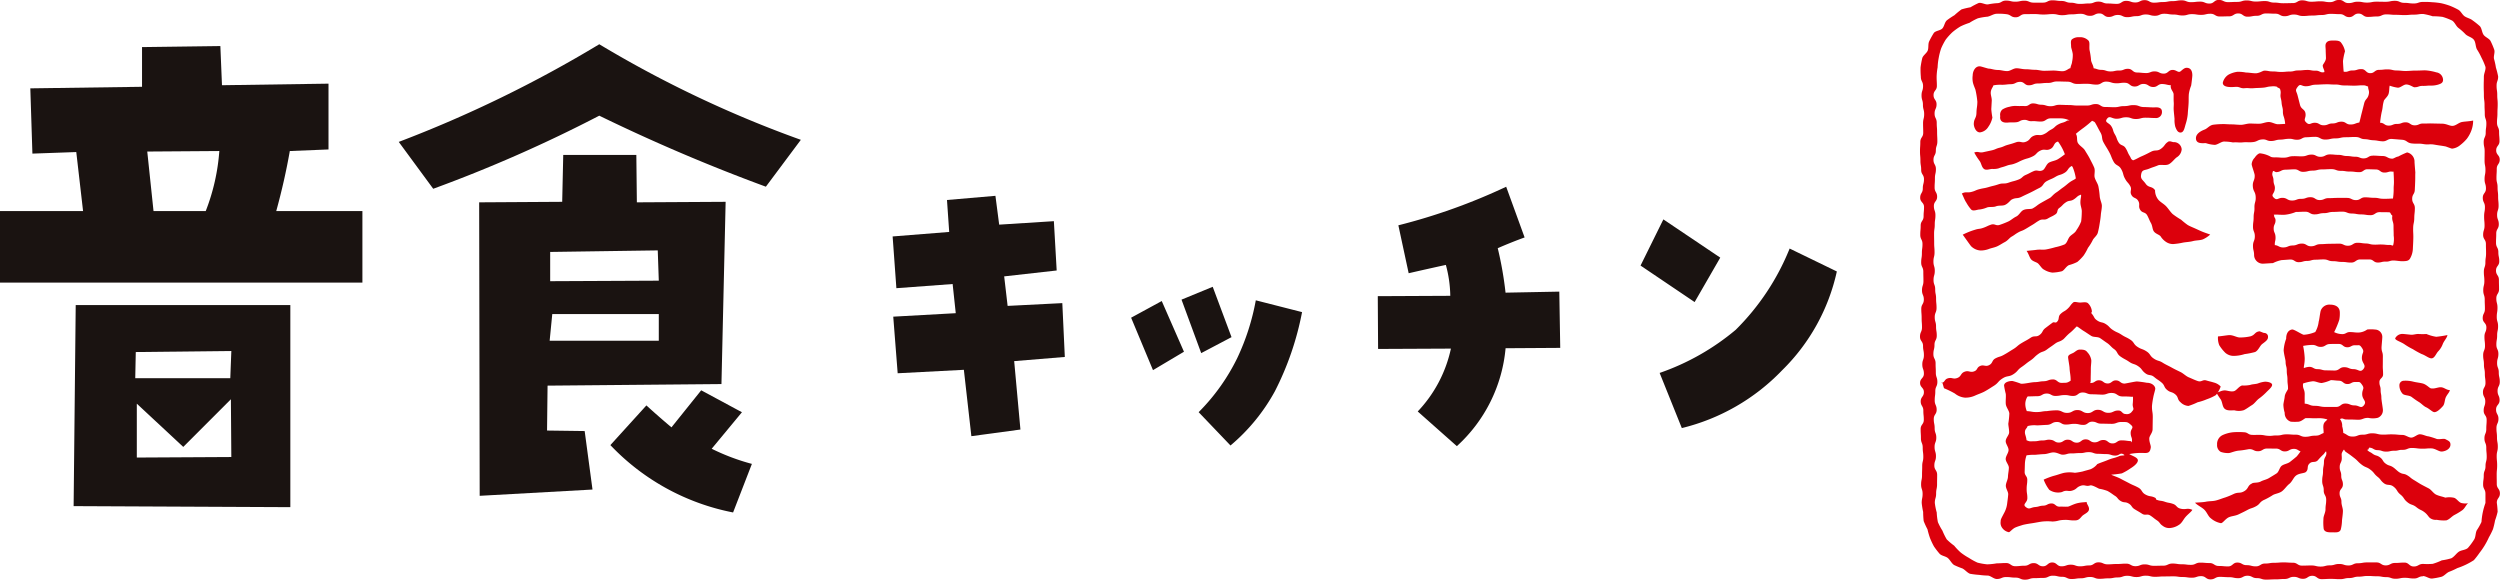
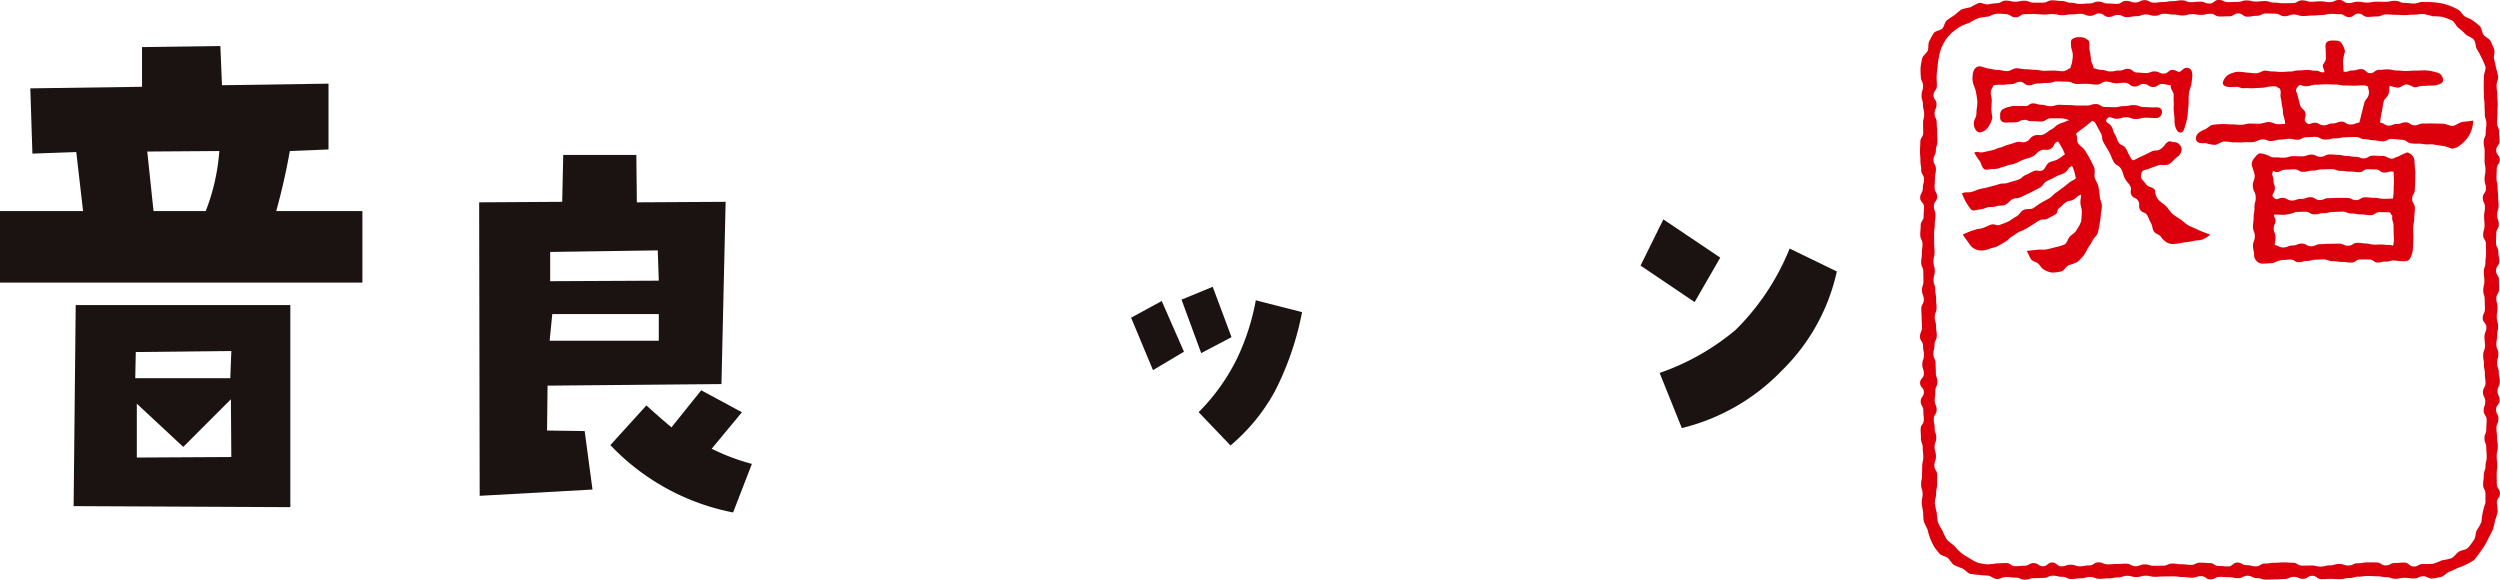
<svg xmlns="http://www.w3.org/2000/svg" width="226.023" height="52.408" viewBox="0 0 226.023 52.408">
  <defs>
    <clipPath id="clip-path">
      <rect id="長方形_47" data-name="長方形 47" width="166.067" height="42.332" fill="none" />
    </clipPath>
    <clipPath id="clip-path-2">
      <rect id="長方形_25" data-name="長方形 25" width="52.438" height="52.408" fill="none" />
    </clipPath>
  </defs>
  <g id="グループ_161" data-name="グループ 161" transform="translate(-133.977 -1502.592)">
    <g id="グループ_90" data-name="グループ 90" transform="translate(133.977 1506.592)">
-       <path id="パス_215" data-name="パス 215" d="M219.674,53.265l-.4-5.117,5.651-.314-.282-2.637-5.086.377-.339-4.678,5.114-.408-.2-2.888,4.38-.377.339,2.606,4.945-.314.254,4.458-4.747.533.311,2.669,4.945-.251.226,4.867-4.578.377.565,6.185-4.436.6-.678-6Z" transform="translate(-138.516 -23.519)" fill="#1a1311" />
      <g id="グループ_89" data-name="グループ 89">
        <g id="グループ_88" data-name="グループ 88" clip-path="url(#clip-path)">
          <path id="パス_216" data-name="パス 216" d="M282.559,65.436l-2.8,1.664-1.978-4.741,2.769-1.507Zm2.6-5.871,1.7,4.552-2.741,1.444-1.78-4.835ZM283.887,70.9a18.257,18.257,0,0,0,3.5-4.913,20.884,20.884,0,0,0,1.667-5.2l4.182,1.067a26.675,26.675,0,0,1-2.458,7.158,17.125,17.125,0,0,1-4.012,4.9Z" transform="translate(-175.518 -37.636)" fill="#1a1311" />
-           <path id="パス_217" data-name="パス 217" d="M341.957,55.317a11.851,11.851,0,0,0,3-5.683l-6.584.031-.028-4.772,6.555-.032a11.169,11.169,0,0,0-.4-2.794q-1.723.376-3.362.753l-.932-4.333A53.51,53.51,0,0,0,349.953,35l1.667,4.584q-1.215.44-2.43.973a31.924,31.924,0,0,1,.706,4.019l4.86-.094.085,5.086L349.9,49.6a13.6,13.6,0,0,1-4.407,8.853Z" transform="translate(-213.781 -22.117)" fill="#1a1311" />
          <path id="パス_218" data-name="パス 218" d="M410.091,46.475l-2.317,4.018-4.889-3.3,2.063-4.175ZM404.61,56.9A21.712,21.712,0,0,0,411.49,53a21.8,21.8,0,0,0,4.874-7.346l4.267,2.072a17.878,17.878,0,0,1-4.945,8.932,18.707,18.707,0,0,1-9.07,5.227Z" transform="translate(-254.564 -27.183)" fill="#1a1311" />
          <path id="パス_219" data-name="パス 219" d="M32.765,15.365h-7.79q.755-2.738,1.227-5.429L29.7,9.794V3.845l-9.631.142L19.923.446,12.841.54V4.129l-10.1.141.189,5.9,3.966-.141.614,5.335H0v6.468H32.765Zm-14.163,0H13.88l-.566-5.382,6.515-.047A18.594,18.594,0,0,1,18.6,15.365" transform="translate(0 -0.282)" fill="#1a1311" />
          <path id="パス_220" data-name="パス 220" d="M37.674,82.324V64.053H18.27L18.081,82.23Zm-13.88-4.485V72.968l4.2,3.909L32.3,72.568l.039,5.223ZM23.7,68.3l8.64-.095-.095,2.46H23.653Z" transform="translate(-11.425 -40.472)" fill="#1a1311" />
-           <path id="パス_221" data-name="パス 221" d="M116.053,0A112.108,112.108,0,0,1,97.924,8.829l3.116,4.238a127.662,127.662,0,0,0,15.013-6.609,162.568,162.568,0,0,0,15.061,6.421l3.163-4.238A102.7,102.7,0,0,1,116.053,0" transform="translate(-61.873)" fill="#1a1311" />
          <path id="パス_222" data-name="パス 222" d="M161.789,86.969l-3.683-1.983-2.688,3.349q-1.181-.991-2.266-1.983l-3.258,3.588a20.761,20.761,0,0,0,11.095,6.09l1.7-4.391a19.3,19.3,0,0,1-3.635-1.369Z" transform="translate(-94.711 -53.699)" fill="#1a1311" />
          <path id="パス_223" data-name="パス 223" d="M123.811,52.108l.047-4.06,15.721-.142.378-16.477-8.026.047-.047-4.283h-6.609l-.094,4.236-7.507.047.047,26.533,10.2-.567-.708-5.288Zm.283-16.147,9.726-.141.094,2.738-9.82.047Zm.189,5.618h9.631v2.408h-9.867Z" transform="translate(-74.353 -17.183)" fill="#1a1311" />
        </g>
      </g>
    </g>
    <g id="グループ_87" data-name="グループ 87" transform="translate(307.562 1502.592)" style="isolation: isolate">
      <g id="グループ_31" data-name="グループ 31">
        <g id="グループ_30" data-name="グループ 30" clip-path="url(#clip-path-2)">
          <path id="パス_153" data-name="パス 153" d="M37.989,266.31c-.008.053-.025-.076.028-.075.373.012.366.245.738.256.39.01.395-.159.785-.151s.4-.152.79-.144.388.262.782.27.4-.171.792-.162.395-.015.79-.006l.924.02c.384.007.675.208.928.2.318-.014.548-.3.88-.356.247-.044.615-.05.988-.127a2.574,2.574,0,0,1-.167.916,2.906,2.906,0,0,1-.4.729,3.733,3.733,0,0,1-.6.573,1.364,1.364,0,0,1-.73.321c-.081,0-.491-.172-.6-.2-.491-.09-.5-.072-.986-.158s-.511.027-1-.053c-.53-.086-.539,0-1.071-.06-.445-.053-.421-.294-.867-.331L39.1,267.7c-.447-.035-.466.24-.915.211-.4-.025-.391-.076-.79-.094s-.4-.086-.795-.1-.394-.185-.793-.193c-.46-.009-.463.019-.923.019s-.462.105-.922.105-.463.105-.925.105-.464-.252-.927-.246c-.395.006-.4.028-.791.039s-.388.214-.783.224-.4-.1-.795-.085-.4.067-.792.077-.4.113-.793.124-.4-.168-.8-.144c-.443.026-.428.2-.869.243s-.449-.018-.891.022-.45-.031-.894.007a4.427,4.427,0,0,0-.832-.08c-.264.029-.53.268-.8.3a2.983,2.983,0,0,1-.818-.157c-.319,0-.9.086-.9-.445s.74-.757.846-.81c.251-.131.4-.361.729-.411a7.46,7.46,0,0,1,.834-.056c.233-.008.507.027.833.025.245,0,.521.041.833.041.255,0,.534-.118.84-.118.144,0,.451.024.827.017.257,0,.542-.146.831-.152s.582.2.84.2c.366-.006.5-.029.652-.029a2.478,2.478,0,0,0-.154-.737c-.1-.382,0-.405-.1-.788s-.037-.4-.133-.78.049-.423-.057-.8c-.079-.211-.251-.117-.277-.25a1.231,1.231,0,0,0-.519-.036c-.405.017-.4.09-.8.119s-.405.013-.811.043-.41-.034-.817,0-.418-.148-.825-.119c-.372.027-1.144.081-1.144-.372a1.169,1.169,0,0,1,.522-.735,2.378,2.378,0,0,1,.785-.256,3.7,3.7,0,0,1,.809.07c.122-.013.453.044.8.064s.687-.224.819-.237c.386-.006.387.07.772.07s.387.046.775.046.388-.037.776-.037.389-.1.778-.1.387-.036.776-.043.386.077.771.063.426.229.8.13c.027-.186-.146-.365-.146-.6,0-.094.3-.391.29-.683s-.023-.567-.023-.671c0-.278-.075-.52.06-.7s.337-.2.644-.2c.345,0,.574.019.7.21a1.844,1.844,0,0,1,.341.762,5.438,5.438,0,0,0-.183.886c.013.373.048.824.062.957.391.07.412-.115.81-.109s.4-.127.8-.122.391.361.789.367.4-.3.8-.3.4-.048.8-.042.4.095.8.1.4.041.8.046c.333,0,.643-.043.928-.038.343.006.659-.031.93-.016a4.752,4.752,0,0,1,.929.178.7.7,0,0,1,.6.675c0,.285-.215.355-.437.43a2.166,2.166,0,0,1-.662.091c-.373-.006-.373.033-.745.027s-.374.127-.745.122c-.124,0-.408-.245-.738-.25-.243,0-.514.294-.755.291a3.376,3.376,0,0,1-.742-.185c-.051.168-.022.471-.1.736s-.387.491-.429.64c-.139.5-.068.526-.2,1.033a8.677,8.677,0,0,0-.147,1.036m-.664,2.881c.445,0,.445.027.89.034s.442.236.887.241c.133,0,.321-.166.534-.192a7.219,7.219,0,0,1,.8-.373.854.854,0,0,1,.674.849c0,.159.072.934.072.959-.016.394,0,.4-.013.789s-.016.394-.034.789-.226.387-.237.782c-.013.444.249.449.242.893s-.048.444-.054.888-.092.445-.1.89.021.446.015.893c-.006.37-.028.682-.04.941a1.919,1.919,0,0,1-.245.9c-.136.248-.346.263-.787.263-.106,0-.583-.064-.689-.064-.367-.008-.37.112-.737.1s-.37.091-.737.082-.363-.273-.731-.278c-.411,0-.412,0-.825,0s-.414.283-.828.283-.414-.058-.828-.058-.416-.069-.832-.069-.416-.159-.832-.158c-.375,0-.375.022-.749.026s-.374.109-.749.111-.375.11-.751.112-.377-.242-.754-.24c-.083,0-.444.032-.8.053a3.067,3.067,0,0,0-.779.272c-.133,0-.78.051-.941.051a.79.79,0,0,1-.762-.76c0-.428-.1-.428-.1-.855s.166-.43.166-.86-.165-.431-.165-.862.057-.431.057-.863.086-.431.074-.862c-.014-.487.139-.5.112-.982s-.233-.477-.259-.964.19-.5.168-.986c0-.159-.272-.842-.272-1a.927.927,0,0,1,.27-.584c.183-.276.386-.4.474-.4a2.555,2.555,0,0,1,.921.277c.079.052.141.09.433.09.412-.007.414.034.826.026s.409-.126.821-.134.414.02.828.012.411-.146.826-.155.421.207.835.2.415-.213.83-.216c.386,0,.388.037.773.04s.387.1.775.105.388.063.776.065.4.172.789.147.38-.245.769-.241M28.4,273.013c.3.292.366,0,.786.01s.417.236.839.242.425-.159.847-.152.424-.152.847-.147.408.256.819.257.411-.178.824-.175.411-.021.821-.02.411,0,.821,0,.409.2.819.2.414-.254.825-.251.414.042.826.043.414.087.827.088.411,0,.824-.024c.049,0,.035.054.039.006a5.6,5.6,0,0,0,.065-.8c-.008-.4.032-.4.023-.808s-.013-.4-.034-.807c0-.042-.055-.013-.1-.019-.372-.048-.372.091-.745.081s-.368-.27-.743-.279-.375-.012-.751-.021-.381.268-.757.263c-.421,0-.418-.056-.84-.054s-.421-.067-.841-.064-.423-.155-.846-.154-.423.022-.847.025-.424.106-.848.109-.423.1-.847.11c-.4.006-.407-.237-.81-.228s-.4.024-.806.034-.395.194-.8.22c-.161.01-.279-.2-.334-.048-.137.379.06.405.063.807s.176.434.109.832-.369.443-.079.723m.078,4.28c0,.03-.082-.006-.051,0,.417.02.416.222.834.216s.417-.172.835-.178.416-.166.834-.172.422.249.84.243.415-.185.832-.19.419-.028.839-.034l.84-.013c.422-.007.424.2.846.188s.421-.269.841-.266c.368,0,.37.051.738.061s.366.095.734.105.37-.019.74-.009.367.05.736.039c.122,0,.245.12.277,0a2.227,2.227,0,0,0,.041-.849c0-.421-.014-.421-.014-.842s-.133-.422-.123-.844c.027-.132.023-.012,0-.145-.159-.068-.106-.268-.279-.273-.421-.013-.422-.006-.842-.012s-.425.278-.847.273-.422-.064-.845-.069-.423-.075-.847-.081-.423-.167-.846-.168-.418.022-.835.025-.418.107-.838.11-.419.109-.84.111-.423-.243-.844-.241-.421.019-.842.022a3.539,3.539,0,0,1-.992.252c-.393.026-.806-.044-1,0-.027.012.023.033.023.062,0,.213.124.209.129.422.008.375-.167.378-.167.755s.141.368.165.744-.076.383-.063.759m2.866-11.059c.308.257.349,0,.751,0s.4.229.8.229.4-.166.805-.166.4-.16.807-.16.4.254.809.254.4-.116.8-.178c.054-.132.151-.609.23-.9.107-.415.105-.415.21-.831s.3-.367.408-.783-.105-.457-.037-.882c.007-.04.113.146.074.144-.252-.01-.248-.106-.5-.111-.429-.008-.429.029-.856.029s-.43-.018-.86-.018-.43-.089-.86-.084-.439-.03-.876-.02-.438.025-.875.035-.437.132-.876.141-.487-.292-.754.057-.115.354-.006.777.109.425.218.851.45.368.5.8-.247.528.091.81" transform="translate(3.596 -255.136)" fill="#dc000c" />
-           <path id="パス_154" data-name="パス 154" d="M26.448,295.381c.193-.084.519-.016.79-.167.21-.117.5-.16.736-.306.216-.133.451-.268.678-.417s.262-.548.478-.7.53-.18.735-.339.425-.336.613-.5a5.254,5.254,0,0,0,.45-.62c.015-.026.106.2.076.193-.4-.019-.394-.258-.795-.252s-.4.223-.8.23-.408-.262-.811-.255-.4-.013-.807-.007-.4.238-.805.245-.408-.2-.812-.19c-.056,0-.487.1-.921.134-.387.031-.773.219-.911.219a1.947,1.947,0,0,1-.737-.105.69.69,0,0,1-.329-.651.887.887,0,0,1,.487-.862,3.008,3.008,0,0,1,.967-.262,6.386,6.386,0,0,1,.974,0c.37.016.361.222.733.238s.373-.012.744,0,.37.07.743.086.375-.041.748-.034c.429.007.428-.095.856-.1s.43.033.86.03.431.193.862.19.431-.095.863-.1.394-.077.793-.242c0-.348-.037-.43-.026-.611.022-.358.176-.4.37-.611a2.508,2.508,0,0,0-.966-.109c-.492.007-.492-.02-.984-.014-.105,0-.37.291-.657.324a4.718,4.718,0,0,1-.7,0,.805.805,0,0,1-.555-.805,2.879,2.879,0,0,1-.12-.737c.023-.237.1-.491.12-.727.032-.324.3-.6.3-.715,0-.407-.05-.407-.05-.813s-.064-.408-.064-.816-.105-.408-.105-.815c0-.158-.137-.584-.176-1.022a3.649,3.649,0,0,1,.227-1.049c0-.771.483-.838.562-.838.187,0,.9.477,1.036.477a3.253,3.253,0,0,0,1.034-.249,2.378,2.378,0,0,0,.307-.931c.067-.224.082-.5.174-.962a.828.828,0,0,1,.875-.581c.266,0,.863.081.863.718a3.012,3.012,0,0,1-.049.657,8.167,8.167,0,0,1-.463,1.108,1.667,1.667,0,0,0,.715.181c.365.009.369-.193.733-.185s.362.04.726.045a1.469,1.469,0,0,0,.818-.278,3.321,3.321,0,0,1,.722.006.666.666,0,0,1,.638.7c0,.133-.068.8-.068.93,0,.4.125.4.12.805s0,.4-.006.807.028.4.026.806c0,.353-.332.353-.332.706s.11.355.11.709.067.355.067.709c0,.186.138.957.138,1.089a.726.726,0,0,1-.456.715,1.876,1.876,0,0,1-.842.012c-.5-.02-.506.186-1,.166s-.5-.02-.993-.023c-.306,0-.32-.177-.591-.034a.926.926,0,0,1,.2.645,2.511,2.511,0,0,1,.1.605c.418.166.39.321.84.327s.451-.175.9-.168.453-.133.9-.126.451.111.9.118.455-.029.908-.022.453.045.907.051c.275,0,.533.237.782.242.279.006.551-.313.8-.3.282.01.536.172.773.188a6.392,6.392,0,0,1,.754.239c.333.048.613-.068.777.018.272.146.449.2.449.488,0,.343-.349.583-.768.627-.259.028-.591-.276-.958-.286-.432-.009-.435.037-.867.028s-.433-.056-.868-.065-.438.178-.873.169c-.374-.007-.376.09-.75.083s-.376.085-.751.078-.374-.126-.75-.133-.365-.2-.74-.228c-.071,0-.057.165-.127.179-.04.008-.09.016-.062.044.194.194.241.15.459.315.3.228.38.118.685.34s.213.351.518.573.377.121.686.338c.133.081.458.414.591.466.3.173.37.065.671.247s.273.228.575.41.3.189.6.37c.183.105.453.244.756.4.248.126.425.445.681.568.294.14.616.182.825.272a1.986,1.986,0,0,1,.789.011c.236.069.422.4.658.471a1.537,1.537,0,0,0,.612.026c-.2.168-.28.446-.519.625a5.907,5.907,0,0,1-.721.437c-.243.132-.451.405-.728.484a3.508,3.508,0,0,1-.873-.051.841.841,0,0,1-.6-.161c-.126-.089-.216-.293-.444-.481-.355-.289-.423-.206-.779-.493s-.459-.165-.818-.453-.269-.4-.627-.691-.257-.418-.617-.709-.555-.049-.914-.341c-.293-.237-.233-.312-.528-.547-.358-.283-.29-.369-.651-.647s-.436-.182-.8-.461-.322-.331-.685-.611-.361-.28-.74-.537c-.172-.117-.131-.312-.243-.137-.21.332-.126.32-.131.713s-.183.39-.187.782.143.4.138.79.155.4.151.791-.3.393-.3.789.173.4.167.793c0,.29.141.57.134.827-.008.3-.058.578-.082.823a3.63,3.63,0,0,1-.116.852c-.118.294-.467.242-.763.242-.32,0-.672.012-.776-.3a4.472,4.472,0,0,1-.023-.906c-.013-.271.186-.568.186-.869,0-.43.06-.43.062-.86s-.226-.431-.223-.86-.141-.432-.139-.865.076-.431.077-.863.082-.434.084-.867.293-.481.2-.9c-.022-.1-.166.174-.243.24a5.945,5.945,0,0,0-.509.534c-.265.266-.494.038-.761.3s-.046.486-.312.752c-.146.146-.624.1-.923.351-.218.179-.332.537-.589.737-.241.188-.416.481-.661.665-.263.2-.645.211-.876.375a6.122,6.122,0,0,1-.8.431c-.377.207-.3.347-.68.553s-.417.137-.795.344c-.233.127-.5.253-.777.386s-.585.143-.837.243c-.342.135-.574.551-.755.551a1.952,1.952,0,0,1-.909-.44c-.236-.17-.349-.539-.583-.771s-.65-.412-.847-.64c.24-.028.677-.028,1-.092.273-.056.588-.034.875-.105s.574-.194.838-.272a6.9,6.9,0,0,0,.807-.333c.432-.186.54-.006.943-.248s.268-.507.7-.694m-.91-8.854a2.892,2.892,0,0,0,.728-.048c.217-.081.49-.064.708-.138a2.483,2.483,0,0,1,.638-.157c.292,0,.643.1.643.283,0,.21-.32.456-.563.709a5.1,5.1,0,0,1-.632.541c-.221.164-.389.438-.626.582-.257.155-.5.347-.731.457a1.5,1.5,0,0,1-.853.017c-.3,0-.652.057-.884-.14-.213-.181-.2-.595-.361-.853a5.9,5.9,0,0,1-.4-.625c.259,0,.388-.153.708-.181.244-.022.551.14.873.072.247-.053.44-.426.752-.52m1.573-4.9c.026,0,.369.153.422.153a.337.337,0,0,1,.349.379c0,.222-.175.363-.508.607-.229.167-.355.592-.655.735a6.732,6.732,0,0,1-.95.19,3.339,3.339,0,0,1-.92.16,1.149,1.149,0,0,1-.82-.273,3.582,3.582,0,0,1-.554-.694,1.763,1.763,0,0,1-.113-.793c.187,0,.876-.117,1.036-.117.373,0,.708.24.973.213a4.264,4.264,0,0,0,.915-.1c.447-.125.379-.4.825-.456m4.483,3.213c.384-.008.388.208.772.208s.386.109.771.109.386.012.771.014c.429,0,.431-.3.86-.3s.428.172.858.176.585.335.866.009c.333-.387-.127-.518-.122-1.028s.283-.5-.007-.918c-.211-.306-.217-.206-.589-.223s-.383.2-.755.181-.366-.3-.738-.3c-.4,0-.407-.006-.807.007s-.394.244-.795.258-.409-.19-.812-.177a5.275,5.275,0,0,0-.81.09,7.321,7.321,0,0,1,.143,1.086c.013.433-.092.768-.079.919a1.623,1.623,0,0,1,.473-.109m-.439,3.322c.48.021.473.2.955.2s.485.1.967.1.483.007.966,0c.415,0,.415-.306.83-.306s.417.167.833.167.575.324.839,0c.317-.384-.14-.5-.147-1s.262-.488-.032-.89c-.216-.3-.217-.208-.584-.224s-.379.2-.747.182-.358-.284-.727-.3-.369-.039-.738-.054a3.576,3.576,0,0,1-.819.26c-.264.013-.568-.174-.833-.155a4.269,4.269,0,0,0-.863.2c-.067.48.151.5.145.98s0,.482,0,.967c0,.081-.085-.134-.047-.133m11.5-4.088c-.235,0-.542-.277-.88-.388a7.788,7.788,0,0,1-.791-.439,5.947,5.947,0,0,1-.768-.449c-.353-.238-.835-.356-.835-.533a.735.735,0,0,1,.723-.395c.053,0,.344.034.7.069.226.023.488-.088.716-.065a5.229,5.229,0,0,0,.686,0,3.746,3.746,0,0,0,.891.252,9.863,9.863,0,0,0,1.007-.157c-.009.223-.313.529-.422.818a1.879,1.879,0,0,1-.408.651c-.2.207-.324.638-.617.638m.265,4.862c-.168,0-.435-.3-.752-.446-.221-.1-.405-.326-.647-.473s-.44-.294-.653-.452c-.231-.172-.645-.119-.816-.29a1.131,1.131,0,0,1-.29-.785.4.4,0,0,1,.395-.391,2.758,2.758,0,0,1,.851.079c.265.069.571.095.84.162.368.092.631.428.766.446.336.062.644-.119.911-.1.3.02.487.256.8.256-.044.216-.2.329-.351.618-.131.254-.1.627-.279.83-.218.243-.522.548-.772.548" transform="translate(3.585 -251.69)" fill="#dc000c" />
          <path id="パス_155" data-name="パス 155" d="M21.967,267.964c.079-.054.326.058.405.058a.7.7,0,0,1,.74.651.918.918,0,0,1-.447.721c-.228.166-.431.483-.72.629s-.714-.008-.977.1c-.393.165-.405.137-.8.3s-.63.063-.714.48c-.095.472.126.493.405.886s.569.187.846.581a1.326,1.326,0,0,0,.317.881c.176.2.472.348.693.58.2.214.367.492.582.694a6.981,6.981,0,0,0,.756.506,6.946,6.946,0,0,0,.608.486c.218.125.463.217.7.325.223.1.456.215.708.313.227.088.363.129.622.222a2.478,2.478,0,0,1-.661.436c-.275.1-.611.079-.908.158s-.626.085-.9.137a6.171,6.171,0,0,1-.88.129,1.131,1.131,0,0,1-.654-.2,1.616,1.616,0,0,1-.478-.494c-.127-.168-.476-.226-.632-.479-.118-.19-.107-.491-.25-.736-.118-.2-.2-.45-.334-.692-.19-.329-.451-.179-.641-.509s.023-.456-.167-.788-.421-.2-.612-.533.074-.486-.118-.819-.261-.293-.449-.629c-.234-.414-.127-.472-.358-.887s-.473-.283-.7-.7-.172-.45-.4-.866-.252-.41-.486-.83-.062-.518-.3-.938-.223-.43-.462-.848c-.076-.135-.152-.12-.286-.2a9.643,9.643,0,0,1-.8.658c-.359.259-.564.435-.671.528.182.248.043.612.2.846.171.257.48.407.622.647.157.268.324.513.447.761.139.278.285.54.388.793.119.293-.028.652.05.914.091.3.286.544.335.807a7.741,7.741,0,0,1,.116.866c.025.335.194.622.194.863,0,.286-.074.564-.093.823-.021.286-.068.561-.11.815a7.44,7.44,0,0,1-.164.806c-.078.278-.37.459-.472.694a4.519,4.519,0,0,1-.418.673,4.71,4.71,0,0,1-.393.693,4.278,4.278,0,0,1-.566.576,3.728,3.728,0,0,1-.756.287c-.278.126-.442.507-.669.563a4.041,4.041,0,0,1-.833.116,1.808,1.808,0,0,1-.749-.265c-.2-.092-.319-.325-.522-.539-.145-.153-.49-.185-.668-.414-.138-.174-.221-.52-.393-.744.293-.037.645-.06.914-.1.293-.041.59.016.853-.033a8.046,8.046,0,0,0,.828-.2,4.671,4.671,0,0,0,.832-.25c.256-.134.3-.535.5-.735s.464-.308.592-.578a3.532,3.532,0,0,0,.414-.767,7.538,7.538,0,0,0,.057-.86c.022-.26-.124-.549-.124-.853,0-.373.085-.5.058-.709-.365.121-.318.2-.637.415s-.423.064-.742.282-.277.283-.59.508c-.245.178-.091.4-.342.57-.325.217-.358.182-.693.381s-.462-.01-.8.189-.32.225-.659.422c-.3.177-.3.188-.6.36s-.333.125-.638.3-.287.207-.594.38c-.164.092-.335.348-.61.487-.217.111-.44.269-.68.379s-.522.152-.744.237a2.135,2.135,0,0,1-.744.139,1.328,1.328,0,0,1-.868-.388c-.132-.16-.651-.909-.757-1.042a6.621,6.621,0,0,1,1.119-.448c.356-.115.376-.046.729-.169s.341-.162.7-.287.447.14.8.015a7.635,7.635,0,0,0,.78-.308c.227-.106.445-.317.707-.442s.405-.467.64-.583c.3-.15.681-.058.848-.152.4-.225.368-.28.766-.506s.4-.222.8-.448c.127-.071.3-.314.575-.493.2-.126.391-.3.609-.449s.4-.326.595-.467c.248-.183.435-.229.558-.353a4.231,4.231,0,0,0-.291-1.033c-.029-.037-.065-.1-.106-.076-.37.223-.268.394-.639.614s-.428.129-.8.351-.395.177-.776.383-.285.426-.686.625-.394.214-.8.412-.408.188-.811.388-.478.047-.881.245c-.131.061-.312.359-.627.494-.222.095-.546.022-.8.122s-.569.023-.8.1a2.611,2.611,0,0,1-.674.187c-.236,0-.563.188-.766.009a3.555,3.555,0,0,1-.445-.636c-.157-.221-.3-.636-.405-.813.36-.2.452-.047.849-.144s.382-.167.78-.264.4-.062.795-.179c.444-.132.449-.1.887-.248s.49,0,.928-.154.457-.111.889-.278c.36-.139.308-.269.662-.423s.344-.18.7-.335.457.077.811-.078c.227-.1.325-.556.589-.7.244-.131.553-.159.789-.3.257-.158.437-.3.638-.449a4.7,4.7,0,0,0-.618-1.15c-.426.1-.3.474-.689.67s-.514-.047-.909.148-.32.346-.717.534c-.435.207-.463.142-.907.327-.353.147-.339.18-.7.313s-.384.065-.743.2-.37.1-.729.237a1.762,1.762,0,0,1-.546.047c-.252,0-.554.159-.762-.006s-.235-.5-.375-.7a6.135,6.135,0,0,1-.5-.775c.355-.148.436.05.811-.033s.379-.08.755-.164.36-.15.734-.243.363-.154.741-.261.372-.1.743-.23c.41-.139.5.108.9-.051s.314-.383.719-.542.49.047.884-.133c.363-.166.327-.245.681-.431s.3-.286.657-.472.4-.1.742-.306c.131-.077.366-.013.22-.054a1.939,1.939,0,0,0-.824-.173c-.429.006-.429-.008-.856,0s-.425.28-.854.287-.426-.051-.855-.031c-.359.017-.367-.146-.726-.116s-.346.185-.7.215-.362-.008-.721.025c-.851.079-.7-.557-.7-.584a.638.638,0,0,1,.185-.59,1.807,1.807,0,0,1,.648-.252,1.891,1.891,0,0,1,.676-.071c.367.012.367-.007.734.007s.377-.255.745-.241.363.113.731.12c.411.008.41.131.821.133s.411-.129.823-.126.41.019.82.02.41.046.82.047l.824,0c.412,0,.412-.137.825-.136s.414.264.827.266.412.016.826.02c.447,0,.447-.1.895-.1s.45-.1.9-.09.446.169.9.176.449.026.9.032c.081,0,.719-.1.719.377a.536.536,0,0,1-.61.581c-.436,0-.436-.028-.872-.028s-.437.118-.875.118-.439-.155-.877-.155-.439.131-.88.131-.615-.333-.868.026c-.225.321.2.32.408.656s.115.391.318.729.131.383.335.721.439.2.645.535.155.367.365.7c.143.229.071.258.3.394.3-.105.508-.254.779-.368.41-.173.716-.351.828-.4.415-.228.549-.007.93-.287s.291-.429.7-.664m-6.886-6.612c.4.033.388.144.79.152s.4.133.8.141.4-.089.806-.081.405-.163.807-.155.394.324.8.333.4.041.805.049.408-.159.812-.149.4.2.806.2.411-.34.817-.334c.345,0,.5.317.735.1.159-.133.325-.292.511-.292.425,0,.52.362.52.681,0,.133-.081.793-.107.927a3.278,3.278,0,0,0-.21.768c-.03.452,0,.454-.027.905s-.044.451-.07.9a4.17,4.17,0,0,1-.19.908c-.107.359-.161.765-.472.765-.259,0-.375-.285-.467-.529a2.31,2.31,0,0,1-.067-.7c-.025-.286-.054-.532-.071-.745-.026-.3.019-.544,0-.747-.02-.293-.007-.506-.012-.735s-.262-.416-.262-.72c-.011-.039.042-.1,0-.1-.373-.025-.369-.091-.742-.111-.422-.022-.435.285-.856.27s-.411-.263-.832-.278-.432.248-.855.233-.412-.321-.835-.338-.428.06-.852.044-.423-.139-.848-.148c-.44-.009-.445.273-.887.27s-.439-.07-.88-.074-.44.016-.881.013-.44-.2-.882-.206-.443-.014-.886-.019-.445.139-.89.136-.443.043-.887.048c-.4,0-.4.151-.8.164s-.414-.324-.818-.311-.4.2-.8.21-.4.044-.81.057a3.222,3.222,0,0,0-.795.052c-.015.139-.216.313-.235.64-.014.231.106.5.091.756s-.027.521-.042.752a7.151,7.151,0,0,0,.1.761,2.23,2.23,0,0,1-.37.841,1.035,1.035,0,0,1-.754.5c-.4,0-.558-.546-.558-.758.011-.5.228-.5.241-1s.072-.5.082-1.01a8.07,8.07,0,0,0-.171-1.076c-.025-.1-.16-.376-.23-.656a1.955,1.955,0,0,1-.02-.664c0-.292.178-.811.63-.811.133,0,.717.213.849.213.185,0,.469.123.821.12.247,0,.528.105.831.1.262,0,.537-.252.826-.256.271,0,.55.093.832.089s.558.053.835.049.564.095.834.09c.29,0,.569-.016.83-.021.3,0,.587.064.833.06.363-.007.536-.265.712-.27.027-.213.147-.426.147-.56a2.89,2.89,0,0,0,.067-.712c-.041-.3-.151-.576-.151-.669,0-.27-.068-.528.072-.668a.967.967,0,0,1,.667-.194,1.047,1.047,0,0,1,.827.3c.154.175.057.474.1.854a6.6,6.6,0,0,1,.133.862c0,.265.243.537.243.868.012.075-.132-.1-.095-.1" transform="translate(0.547 -255.172)" fill="#dc000c" />
-           <path id="パス_156" data-name="パス 156" d="M1.687,286.349c.3-.085.235-.317.535-.412.395-.125.474.105.863-.036s.285-.428.675-.57.487.117.873-.039c.3-.12.206-.325.494-.465.358-.174.491.09.844-.091s.225-.434.581-.616.388-.113.736-.307c.422-.236.412-.25.828-.5s.373-.321.789-.57.426-.222.831-.49c.331-.22.481-.008.8-.248s.209-.387.528-.626.317-.243.638-.479c.13-.1.254.052.376-.054.29-.249.079-.483.358-.743s.341-.2.62-.457.23-.317.513-.575c.133-.106.381.007.62.007s.561-.084.724.069a1.182,1.182,0,0,1,.346.713c0,.172-.12.1-.008.23.266.307.166.4.506.622s.423.1.764.318.287.3.629.527c.377.247.417.186.793.433s.41.2.786.443.276.406.654.653.436.161.816.409.279.4.659.652.45.143.831.39c.241.153.519.272.784.421s.526.271.792.4.492.374.758.485c.286.118.566.257.831.341.336.1.417-.162.752-.061s.342.084.679.187a1.247,1.247,0,0,1,.619.362,2.338,2.338,0,0,1-.436.775,4.28,4.28,0,0,1-.818.376,4.877,4.877,0,0,1-.831.272,5.753,5.753,0,0,1-.828.332,1.1,1.1,0,0,1-.721-.338c-.314-.261-.158-.45-.472-.71s-.422-.137-.737-.4-.193-.411-.509-.674-.346-.23-.662-.494-.458-.083-.788-.332c-.36-.271-.277-.381-.647-.637s-.445-.147-.817-.4-.4-.214-.775-.471-.247-.439-.619-.7c-.2-.132-.359-.367-.59-.521-.21-.14-.422-.3-.644-.449s-.588-.069-.805-.206c-.235-.147-.449-.3-.658-.429-.262-.154-.464-.341-.651-.431-.105.078-.338.362-.616.582s-.519.525-.613.591c-.345.256-.421.153-.765.41s-.356.242-.7.5-.423.149-.775.4c-.391.278-.344.345-.742.613s-.377.3-.776.572-.328.38-.73.644c-.435.285-.55.108-.99.386s-.362.4-.8.678c-.19.117-.484.317-.817.5-.278.153-.612.255-.891.386a2.058,2.058,0,0,1-.906.179,1.678,1.678,0,0,1-.9-.37,7.884,7.884,0,0,0-.971-.474c-.054-.054-.122-.474-.2-.554-.03.07-.042.075-.013.067m13.444,0c.38.036.4-.25.78-.237s.373.275.754.287.394-.291.776-.278.374.277.757.289c.106,0,.949-.192,1.135-.192a8.8,8.8,0,0,1,.887.118c.506,0,.766.322.766.535,0,.119-.123.459-.182.792a7.117,7.117,0,0,0-.116.776c-.006.525.079.526.072,1.05s-.009.525-.016,1.049c0,.322-.291.59-.3.823-.009.366.162.638.136.827-.062.432-.223.5-.549.5a5.457,5.457,0,0,0-1.394.095c.24.159.776.3.776.568,0,.248-.342.525-.657.719a5.328,5.328,0,0,1-.789.457,8.655,8.655,0,0,1-.958.116c.089.075.526.2.855.376.262.143.543.28.743.387.4.213.418.181.821.394s.285.436.688.65.472.081.876.292c.079.042.033.139.116.171.355.132.383.055.741.179s.379.068.737.192.3.332.664.428c.525.135.594-.1,1.091.112-.113.2-.416.4-.646.679-.188.227-.306.522-.576.683a1.661,1.661,0,0,1-.858.285.946.946,0,0,1-.6-.2c-.3-.2-.229-.3-.529-.5s-.284-.227-.585-.426-.451.029-.754-.168c-.331-.215-.335-.2-.671-.408-.311-.192-.226-.331-.54-.515s-.4-.039-.716-.225-.244-.306-.558-.492c-.093-.054-.352-.266-.644-.421a3.965,3.965,0,0,0-.751-.2c-.133-.054-.629-.357-.814-.3-.389.128-.466-.1-.855.033s-.336.29-.727.422-.452-.049-.842.084a.67.67,0,0,1-.272.09,1.41,1.41,0,0,1-1-.23,3.573,3.573,0,0,1-.506-.922,6.893,6.893,0,0,1,.9-.34c.3-.071.627-.2.929-.271a2.838,2.838,0,0,1,.992-.007,6.184,6.184,0,0,0,.72-.123c.224-.071.477-.13.7-.2a1.515,1.515,0,0,0,.608-.466c.485-.2.493-.179.978-.377s.514-.131,1-.338c.229-.1.62-.016.41-.151-.335-.215-.359.1-.756.1s-.4-.132-.793-.135-.4-.022-.792-.026-.4-.146-.8-.15-.4.088-.8.084-.4.034-.8.03-.4.118-.8.116c-.186,0-.479-.208-.818-.207-.258,0-.54.146-.823.154s-.567.042-.82.062a4.24,4.24,0,0,0-.784.049,2.7,2.7,0,0,0-.147.734c-.013.373-.011.373-.023.745s.243.377.237.75c-.007.411-.056.409-.056.819s.062.412.062.825-.469.533-.15.793c.341.28.418.046.859.009.366-.03.36-.112.728-.125s.362-.186.73-.2.381.3.75.289.369.016.738,0c.122,0,.522-.242.929-.327s.65-.062.78-.1c-.02.2.271.432.2.727-.065.258-.451.372-.626.563s-.279.37-.6.379c-.519.019-.521-.062-1.04-.042s-.514.126-1.032.145a4.476,4.476,0,0,0-.9,0c-.27.03-.578.1-.889.147s-.616.092-.891.161c-.105.039-.4.116-.664.229s-.5.428-.59.428a.944.944,0,0,1-.583-.359.764.764,0,0,1-.164-.592c0-.213.035-.248.354-.859a2.36,2.36,0,0,0,.238-.8c.027-.23.072-.5.092-.8.018-.249-.227-.533-.214-.814.012-.257.185-.519.193-.792s.074-.528.081-.8-.29-.543-.286-.81.256-.539.259-.8c0-.277-.259-.548-.258-.8,0-.288.31-.556.31-.8,0-.311-.075-.581-.075-.794a7.834,7.834,0,0,0,.093-.9c-.012-.278-.3-.573-.322-.883s.027-.613,0-.9a7.409,7.409,0,0,1-.154-.749c0-.292.405-.421.751-.421a6.644,6.644,0,0,1,.777.249c.292.027.95-.141,1.242-.141.408-.011.405-.069.813-.083s.4-.15.812-.164.419.325.83.311.456.027.795-.2c0-.532-.072-.66-.1-1.138,0-.16-.132-.853-.132-.986,0-.242.306-.29.509-.412.174-.106.318-.275.564-.275.332,0,.526.043.664.238a1.33,1.33,0,0,1,.358.708c.018.209-.039.474-.039.777,0,.557-.015.557-.014,1.116,0,.106-.064.192-.027.2m-2.856,5.368c.405,0,.407-.26.812-.258s.4.265.806.269.405-.3.81-.3.4.265.8.269.408-.215.812-.212.4.306.81.31.409-.279.817-.276.409.042.816.068c.084,0,.1.167.115.085.077-.406-.093-.4-.1-.814s.34-.457.033-.731c-.346-.31-.377-.259-.841-.269s-.469.175-.935.167-.465-.011-.93-.018c-.4,0-.4-.175-.8-.178s-.4.294-.8.292-.4-.092-.8-.095-.4.065-.805.063-.4-.241-.806-.232c-.446.007-.439.244-.886.262s-.447.027-.895.046a2.3,2.3,0,0,0-.853.063c-.069.241-.241.235-.243.578,0,.188.116.363.145.7.335.148.338.094.706.094s.368-.072.736-.072.386-.105.752-.058.355.244.724.247m.771-2.684c.459,0,.46-.258.92-.254s.459.266.922.272.465-.3.928-.294.462.266.925.272.466-.215.93-.208c.326,0,.32.311.646.317a.554.554,0,0,0,.582-.238c.248-.258.046-.29.058-.648a4.412,4.412,0,0,0,.023-.713c0-.056.006.052-.05.046a8.311,8.311,0,0,0-.917-.036c-.465-.016-.455-.3-.92-.315s-.472.167-.938.151-.465-.027-.931-.033c-.4,0-.407-.167-.811-.161s-.4.3-.806.31-.405-.084-.809-.078-.405.074-.812.079-.41-.222-.817-.216-.4.232-.812.238-.409.016-.817.021c-.054,0-.021-.006-.1.02a1.319,1.319,0,0,0-.193.63,1.662,1.662,0,0,0,.137.679c.457.025.453.092.911.086s.457-.079.914-.086a6.392,6.392,0,0,1,.928-.072c.465.04.451.235.91.234" transform="translate(0.281 -251.726)" fill="#dc000c" />
          <path id="パス_157" data-name="パス 157" d="M45.487,307.762c-.415,0-.415.2-.831.2s-.417-.062-.833-.062-.416.086-.834.086-.416-.148-.834-.148-.417-.077-.837-.077-.417-.027-.837-.027-.418.063-.837.063-.419.125-.837.125-.419.1-.835.1-.419-.025-.835-.025-.417.022-.835.022-.416-.3-.834-.3-.416.272-.833.272-.418-.178-.835-.178-.419.194-.838.194-.417.033-.838.033-.418.023-.838.023-.419-.135-.838-.135-.419-.214-.838-.214-.417.22-.834.22-.418-.089-.838-.089-.417-.029-.838-.029-.417.227-.837.227-.421-.293-.84-.293-.418.141-.839.141-.418-.061-.837-.061-.419-.061-.837-.061-.417.008-.833.008-.416.033-.833.033-.417-.1-.833-.1-.421.122-.839.122-.419-.112-.84-.112-.419.147-.839.147-.418.082-.835.082-.421.042-.838.042-.421-.165-.842-.165-.419.119-.84.119-.419.065-.84.065-.421-.2-.844-.2-.421-.1-.84-.1-.421.2-.841.2-.419.021-.84.021-.422.139-.844.139-.422-.186-.844-.186-.424-.052-.849-.052-.422.175-.846.175c-.276,0-.53-.276-.8-.308a6.81,6.81,0,0,1-.806-.064,7.218,7.218,0,0,1-.823-.1c-.256-.1-.44-.353-.681-.479a7.341,7.341,0,0,1-.762-.315c-.225-.155-.346-.437-.549-.618s-.577-.2-.759-.4a7.2,7.2,0,0,1-.508-.661,6.951,6.951,0,0,1-.356-.754,6.98,6.98,0,0,1-.229-.793,7.07,7.07,0,0,1-.344-.747,7.605,7.605,0,0,1-.047-.821,6.915,6.915,0,0,1-.131-.81c0-.416.081-.416.081-.832S.1,299.882.1,299.466s.084-.417.084-.833S.2,298.215.2,297.8s.1-.417.1-.835-.054-.418-.054-.838-.161-.418-.161-.838-.026-.418-.026-.837.286-.417.286-.835-.042-.417-.042-.834-.238-.417-.238-.834.289-.417.289-.834-.346-.418-.346-.835.346-.417.346-.835-.145-.417-.145-.835.146-.419.146-.838-.079-.419-.079-.839S0,286.511,0,286.092s.181-.418.181-.837-.032-.418-.032-.837-.032-.418-.032-.836.23-.418.23-.837-.166-.419-.166-.838.131-.421.131-.84S.3,280.649.3,280.23s-.193-.418-.193-.838.065-.418.065-.838.053-.416.053-.832-.2-.416-.2-.832.036-.417.036-.834.264-.42.264-.839.04-.419.04-.84-.348-.419-.348-.838.236-.418.236-.837.107-.419.107-.838-.254-.422-.254-.842-.068-.419-.068-.84S0,269.763,0,269.343s.029-.422.029-.843.263-.42.263-.841-.015-.421-.015-.841.1-.419.1-.839-.111-.422-.111-.844-.126-.423-.126-.846.137-.423.137-.847-.2-.424-.2-.847a7.246,7.246,0,0,1-.025-.839,7.678,7.678,0,0,1,.15-.826c.067-.266.407-.452.5-.706s.011-.6.136-.838a7.392,7.392,0,0,1,.405-.732c.155-.224.6-.221.782-.424s.2-.554.408-.735a6.981,6.981,0,0,1,.681-.458,7.347,7.347,0,0,1,.64-.527,7.578,7.578,0,0,1,.814-.192,7.018,7.018,0,0,1,.737-.386c.262-.064.574.158.847.125a6.369,6.369,0,0,1,.795-.108c.416,0,.416-.234.831-.234s.418.1.834.1.417-.089.832-.089.419.174.835.174h.835c.418,0,.418-.21.838-.21s.419.058.838.058.418.159.837.159.417.107.835.107.418-.04.835-.04.417-.166.834-.166.417.169.833.169.418.033.837.033.417-.27.835-.27.417.144.835.144.418-.21.838-.21.418.229.838.229.421-.057.838-.057.419-.082.838-.082.418-.072.835-.072.418.166.838.166.417-.049.837-.049.418.174.838.174.421-.329.84-.329.417.2.838.2.417-.02.838-.02.418-.132.837-.132.417.1.833.1.415-.043.831-.043.418.138.835.138.419.058.839.058.418-.013.839-.013.421-.249.838-.249.419.125.837.125.419-.037.84-.037.421.075.84.075.419-.2.841-.2.419.285.84.285.422-.124.841-.124.421.079.841.079.422-.081.842-.081.418.008.838.008.422-.086.845-.086.422.183.845.183.423.057.848.057.423-.141.846-.141a7.009,7.009,0,0,1,.818.026,6.716,6.716,0,0,1,.819.091,6.643,6.643,0,0,1,.792.231,6.824,6.824,0,0,1,.747.352c.241.127.36.449.583.6s.528.2.731.377a6.93,6.93,0,0,1,.645.516c.18.2.179.551.333.775s.508.329.636.57a7.026,7.026,0,0,1,.325.765c.095.252-.078.59-.013.855a6.462,6.462,0,0,1,.171.782,6.979,6.979,0,0,1,.2.8c0,.416-.141.416-.141.832s.06.416.06.833.04.416.04.833-.023.417-.023.834-.04.418-.04.837.19.418.19.837.037.419.037.838-.3.418-.3.837.32.418.32.835-.269.418-.269.835-.025.417-.025.834.1.417.1.834.049.417.049.834.042.418.042.835-.134.418-.134.836.153.418.153.838-.231.419-.231.839-.02.418-.02.838.211.418.211.837.082.418.082.835-.294.418-.294.837.263.418.263.838.012.418.012.838-.247.419-.247.839.105.419.105.839-.065.418-.065.837.119.419.119.838-.085.416-.085.832-.07.417-.07.833.183.417.183.834-.117.419-.117.838.152.421.152.841.091.418.091.838-.2.418-.2.837.183.419.183.838-.319.42-.319.842.216.419.216.84-.182.419-.182.84.049.421.049.842.074.421.074.841-.1.421-.1.841.04.42.04.839-.041.422-.041.844.007.423.007.845.284.424.284.848-.28.423-.28.847a7.1,7.1,0,0,1,.074.82,6.588,6.588,0,0,1-.233.786,6.985,6.985,0,0,1-.189.792,7.172,7.172,0,0,1-.366.729,6.589,6.589,0,0,1-.846,1.4,7.149,7.149,0,0,1-.512.664,6.446,6.446,0,0,1-1.5.72,6.712,6.712,0,0,1-.735.332c-.252.1-.449.39-.715.456a6.743,6.743,0,0,1-.819.154c-.268.033-.556-.224-.834-.224M6.952,256.905c-.3,0-.576.221-.86.266a5.351,5.351,0,0,0-.856.144,5.174,5.174,0,0,0-.765.411,5.777,5.777,0,0,0-.818.328,5.846,5.846,0,0,0-.723.519,5.76,5.76,0,0,0-.6.663,5.786,5.786,0,0,0-.414.792,5.732,5.732,0,0,0-.222.858,5.58,5.58,0,0,0-.1.86,5.492,5.492,0,0,0-.09.849c0,.416.022.416.022.832s-.3.416-.3.833.271.416.271.833-.178.417-.178.834.194.418.194.837.034.418.034.837.023.419.023.838-.136.418-.136.837-.214.418-.214.835.22.418.22.835-.09.417-.09.834-.028.417-.028.834.227.417.227.834-.293.418-.293.835.14.418.14.836-.061.418-.061.838-.061.419-.061.839.008.418.008.838.034.418.034.837-.1.418-.1.835.122.418.122.837-.113.418-.113.838.15.418.15.838.081.419.081.839.041.419.041.839-.164.418-.164.837.119.419.119.838.065.416.065.832-.206.417-.206.833-.1.417-.1.834.2.419.2.838.021.421.021.841.139.418.139.838-.186.418-.186.837-.053.419-.053.838.175.42.175.842-.261.419-.261.84.081.419.081.84.147.421.147.842-.155.421-.155.841.125.421.125.841-.146.42-.146.839.254.422.254.844-.008.423-.008.845-.085.424-.085.848-.118.423-.118.847a5.468,5.468,0,0,0,.172.862,5.6,5.6,0,0,0,.106.873,5.532,5.532,0,0,0,.412.775,5.7,5.7,0,0,0,.388.785,5.744,5.744,0,0,0,.672.569,5.351,5.351,0,0,0,.6.625,5.543,5.543,0,0,0,.73.478,5.706,5.706,0,0,0,.777.429,5.759,5.759,0,0,0,.874.155,6.114,6.114,0,0,0,.879-.092c.416,0,.416-.027.831-.027s.418.287.834.287.417-.043.832-.043.419-.237.835-.237.418.287.835.287.418-.345.838-.345.419.346.838.346.418-.145.837-.145.417.146.835.146.418-.079.835-.079.417-.279.834-.279.417.18.833.18.418-.03.837-.03.417-.033.835-.033.417.23.835.23.418-.164.838-.164.418.13.838.13.421-.012.838-.012.419-.193.838-.193.418.065.835.065.418.053.838.053.417-.2.837-.2.418.037.838.037.421.264.84.264.417.04.838.04.417-.348.838-.348.418.235.837.235.417.108.833.108.415-.254.831-.254.418-.068.835-.068.419-.035.839-.035.418.028.839.028.421.264.838.264.419-.015.837-.015.419.1.84.1.421-.111.84-.111.419-.125.841-.125.419.135.84.135.422-.2.841-.2.421-.075.841-.075h.842c.418,0,.418.269.838.269s.422-.221.845-.221.422-.034.845-.034.423.353.848.353.423-.231.846-.231a5.584,5.584,0,0,0,.874-.008,5.547,5.547,0,0,0,.813-.315,5.824,5.824,0,0,0,.861-.186c.262-.133.429-.411.664-.582s.64-.157.845-.362a5.694,5.694,0,0,0,.535-.72c.171-.234.127-.6.259-.865a5.478,5.478,0,0,0,.426-.756,6.176,6.176,0,0,1,.358-1.714c0-.416,0-.416,0-.832s-.211-.417-.211-.833.058-.417.058-.833.159-.418.159-.835.108-.417.108-.835-.039-.418-.039-.838-.166-.418-.166-.838.167-.418.167-.837.033-.417.033-.835-.269-.417-.269-.834.144-.417.144-.834-.209-.417-.209-.834.228-.418.228-.835-.057-.417-.057-.835-.082-.417-.082-.835-.072-.419-.072-.838.167-.419.167-.839-.049-.418-.049-.838.174-.418.174-.837-.332-.418-.332-.837.2-.418.2-.836-.018-.418-.018-.837-.132-.419-.132-.838.1-.421.1-.84-.046-.418-.046-.838.139-.418.139-.838.06-.418.06-.838-.013-.416-.013-.832-.251-.416-.251-.832.127-.417.127-.834-.039-.42-.039-.839.074-.419.074-.84-.194-.419-.194-.838.286-.418.286-.837-.125-.419-.125-.838.079-.422.079-.842-.079-.419-.079-.84.007-.419.007-.84-.086-.422-.086-.843.183-.42.183-.841.058-.421.058-.841-.143-.419-.143-.839-.022-.422-.022-.844-.058-.423-.058-.846-.016-.423-.016-.847.013-.424.013-.847c0-.3.19-.61.145-.894a5.965,5.965,0,0,0-.356-.824,5.672,5.672,0,0,0-.416-.762c-.134-.259-.1-.623-.273-.858s-.548-.3-.755-.5a5.245,5.245,0,0,0-.636-.569c-.234-.171-.346-.553-.606-.685a5.8,5.8,0,0,0-.835-.319,5.9,5.9,0,0,0-.893-.055,5.719,5.719,0,0,0-.867-.209c-.415,0-.415.061-.831.061s-.417.039-.833.039-.416-.023-.834-.023-.416-.039-.834-.039-.417.189-.837.189-.417.039-.837.039-.418-.3-.837-.3-.419.319-.837.319-.419-.269-.835-.269-.419-.025-.835-.025-.417.105-.835.105-.416.048-.834.048-.416.041-.833.041-.418-.134-.835-.134-.419.153-.838.153-.417-.23-.838-.23-.418-.021-.838-.021-.419.213-.838.213-.419.081-.838.081-.417-.295-.834-.295-.418.263-.838.263-.417.013-.838.013-.417-.247-.837-.247-.421.1-.84.1-.418-.065-.839-.065-.418.12-.837.12-.419-.086-.837-.086-.417-.069-.833-.069-.416.183-.833.183-.417-.118-.833-.118-.421.152-.839.152-.419.091-.84.091-.419-.2-.839-.2-.418.182-.835.182-.421-.319-.838-.319-.421.216-.842.216-.419-.182-.84-.182-.419.049-.84.049-.421.075-.844.075-.421-.1-.84-.1-.421.04-.841.04-.419-.042-.84-.042-.422.008-.844.008-.422.284-.844.284-.418-.238-.84-.282a5.555,5.555,0,0,0-.855-.039" transform="translate(0 -255.661)" fill="#dc000c" />
        </g>
      </g>
    </g>
  </g>
</svg>